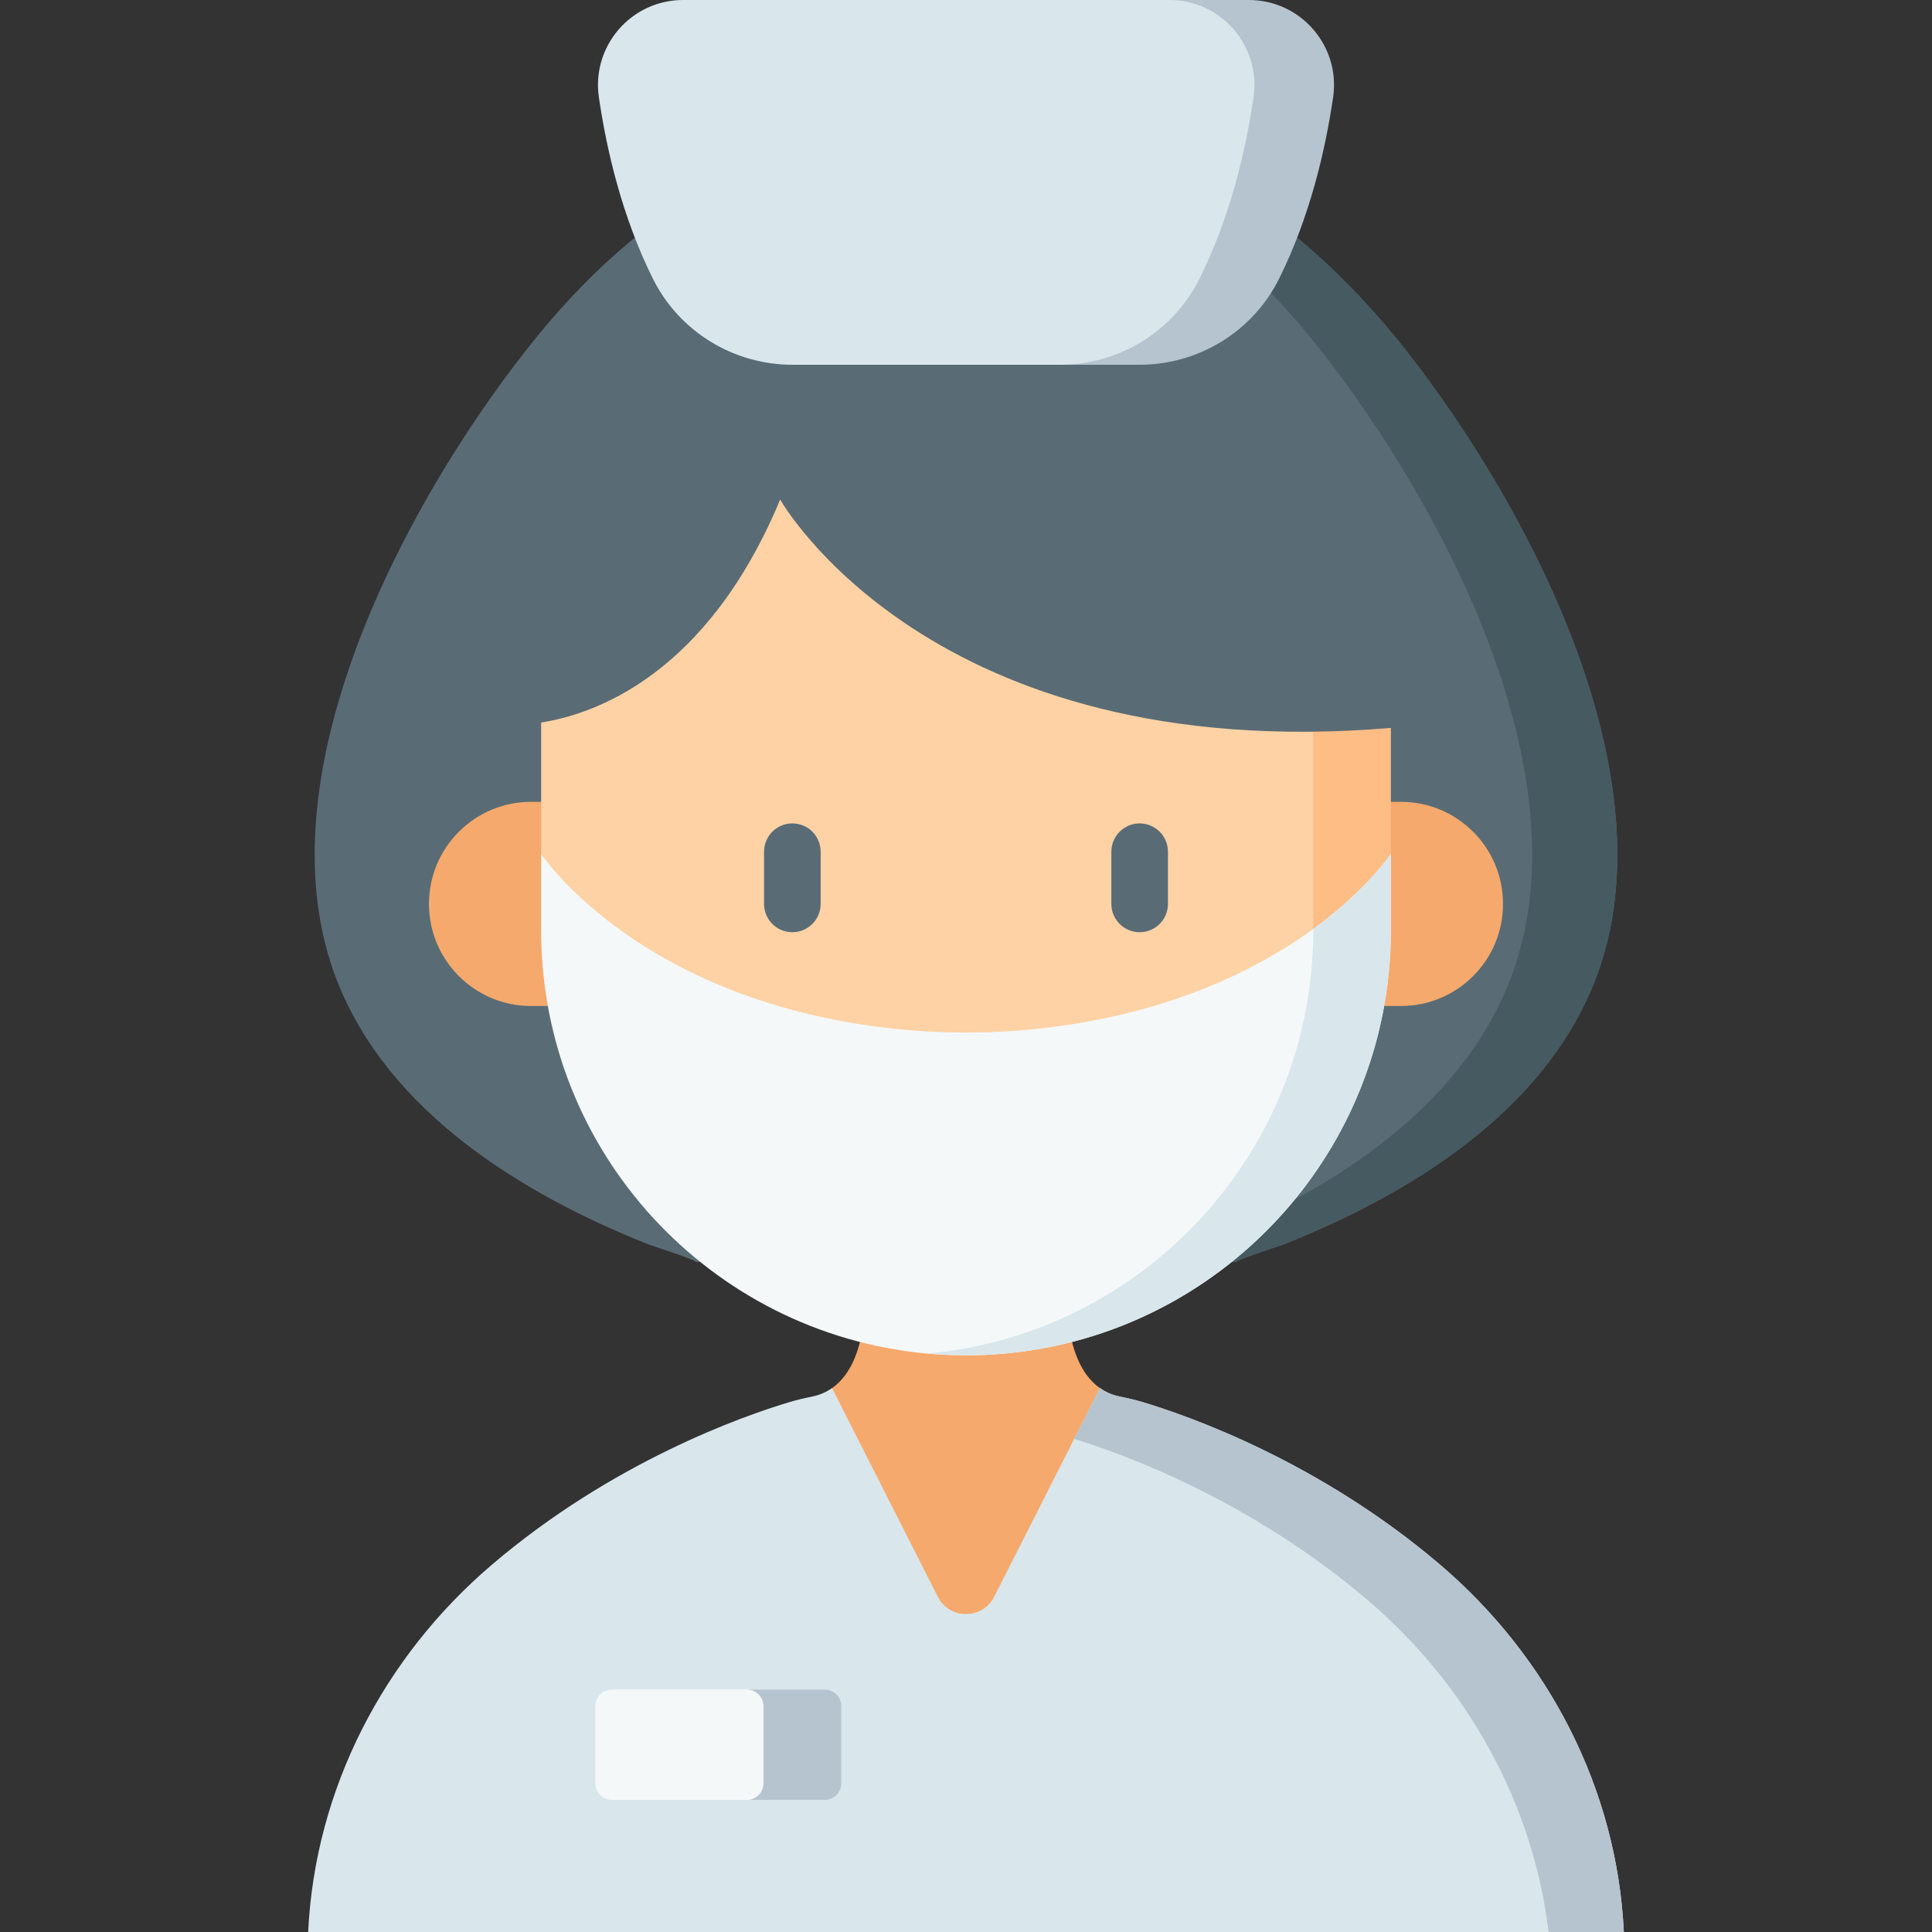
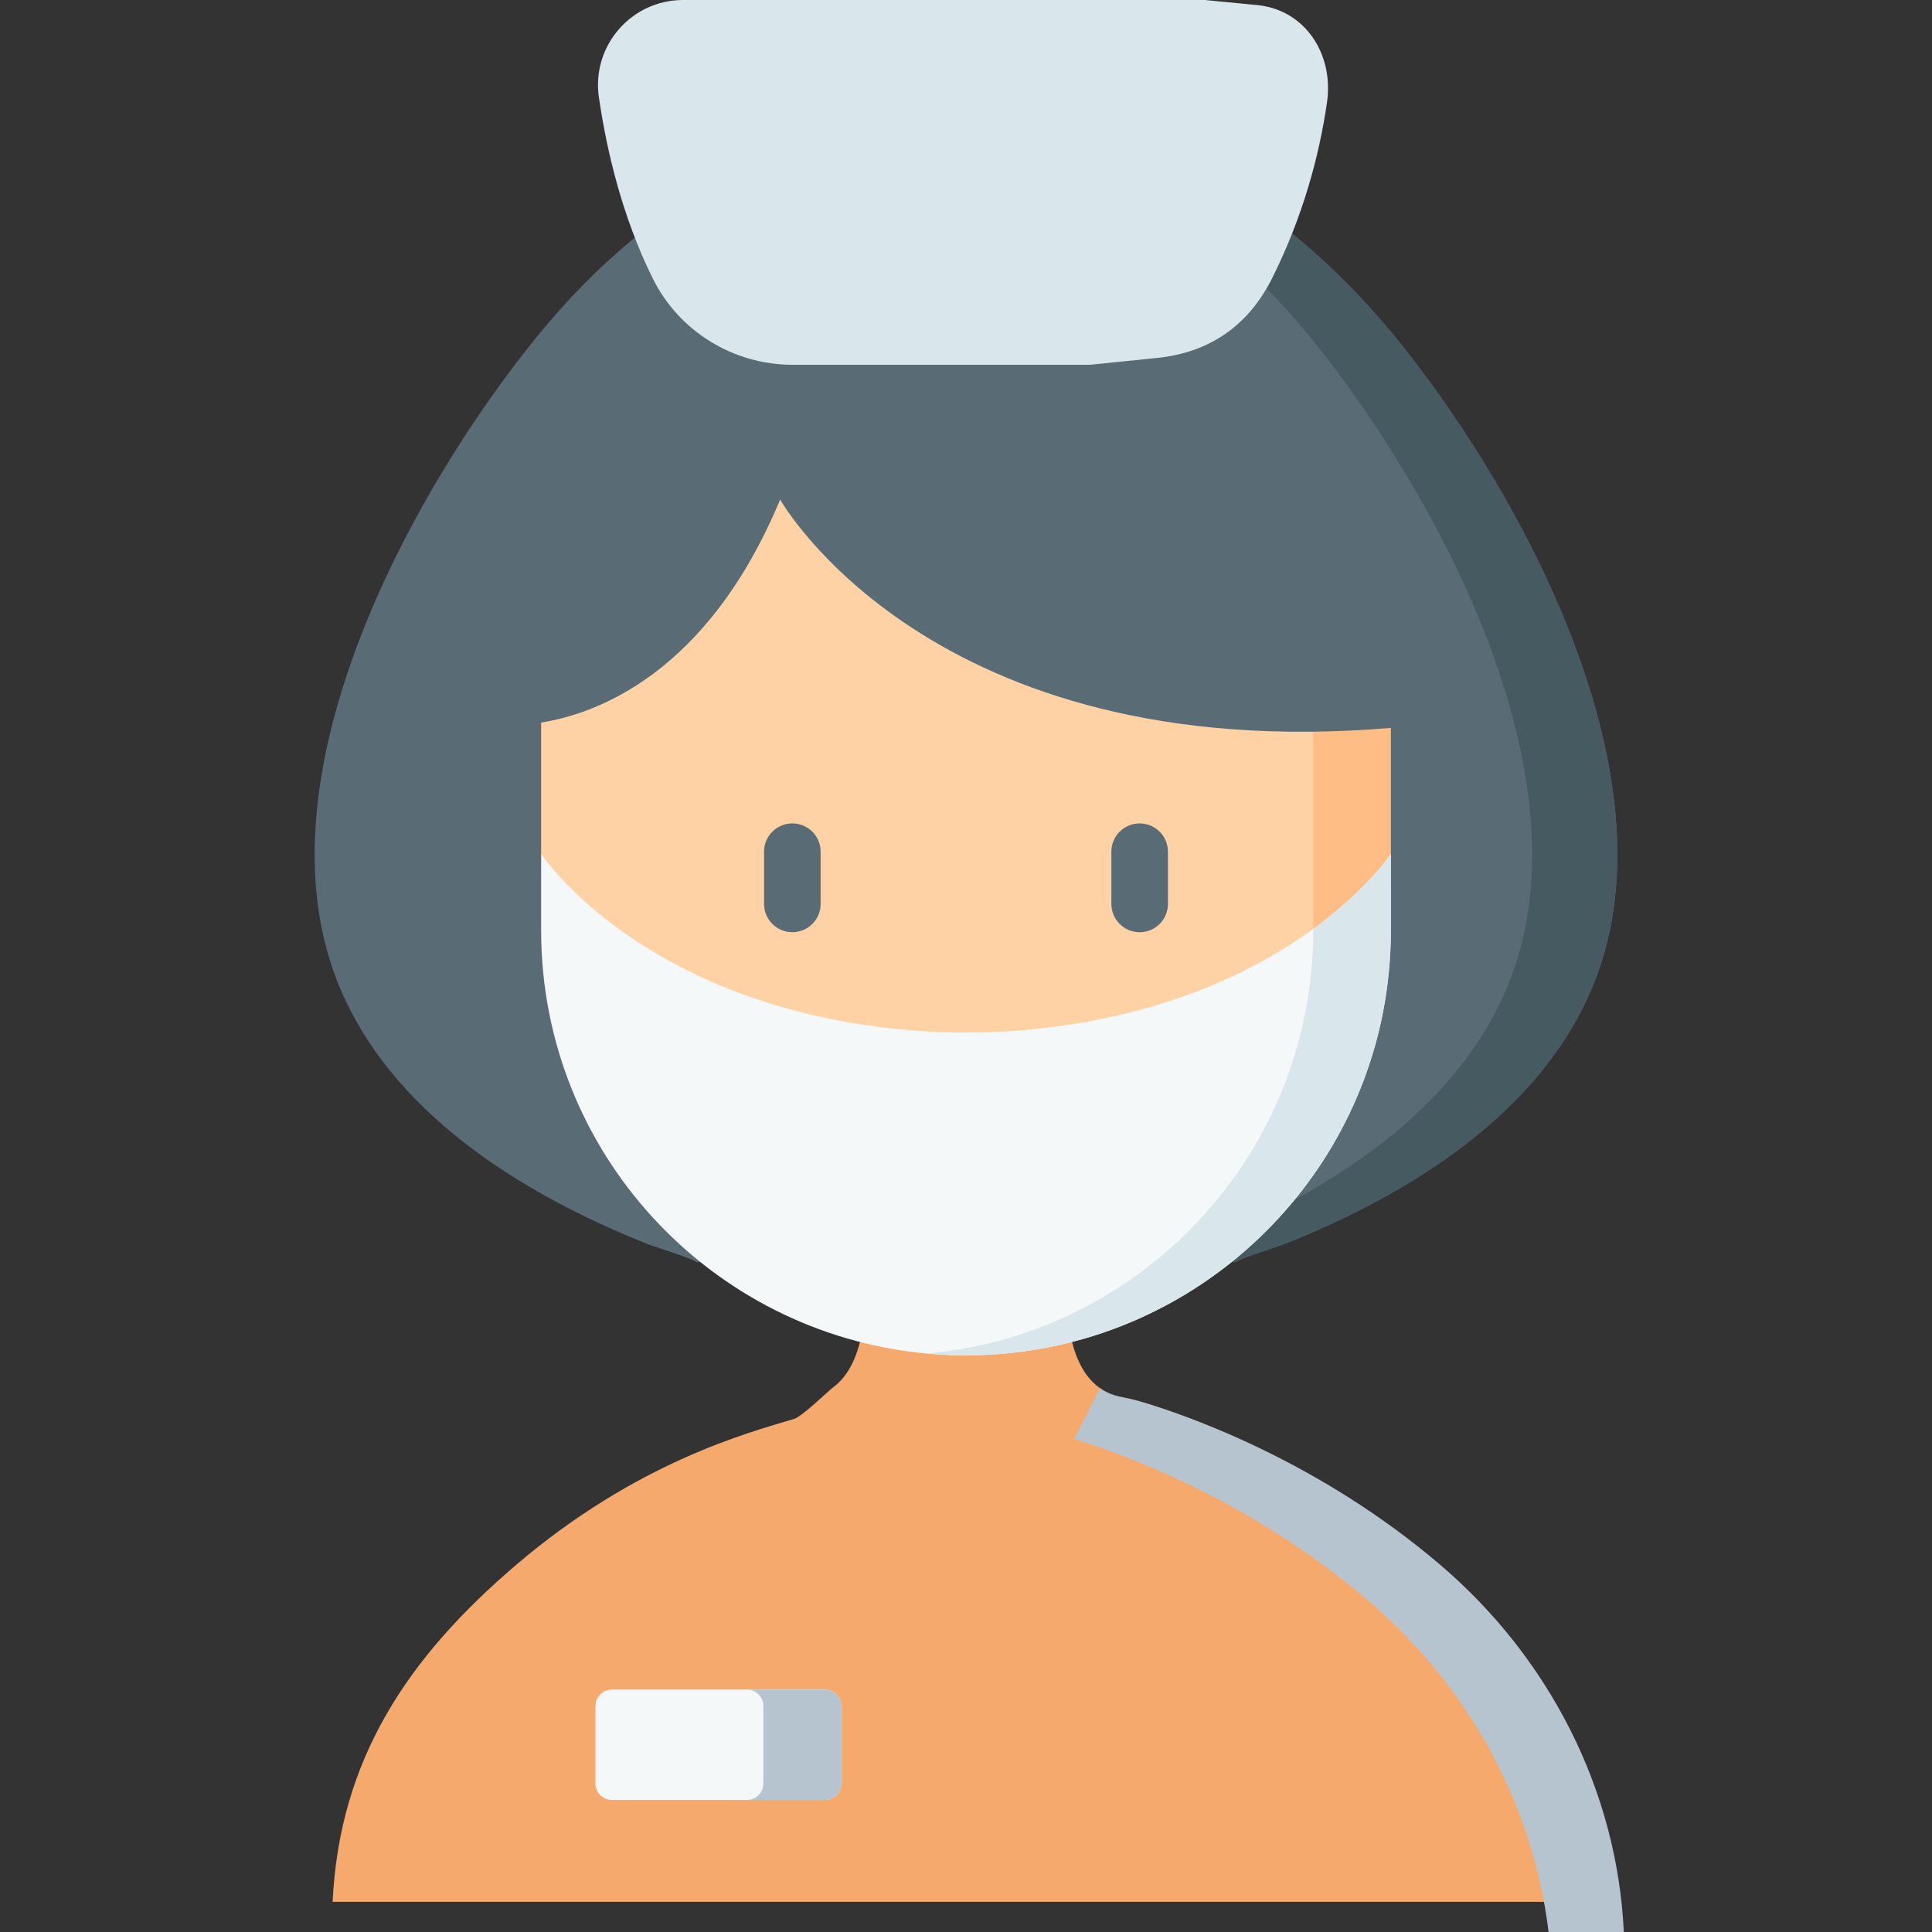
<svg xmlns="http://www.w3.org/2000/svg" id="Capa_1" enable-background="new 0 0 512 512" height="512" viewBox="0 0 512 512" width="512">
  <rect x="0" y="0" width="512" height="512" fill="#333333" stroke="none" />
  <g>
    <path d="m422.824 504.005c-1.802-37.768-14.311-62.71-43.082-87.243-32.052-27.33-64.675-38.89-76.785-42.53-2.104-.632-4.398-1.258-6.543-1.732-1.941-.428-3.475-3.627-4.916-4.634-10.701-7.482-8.601-28.595-8.601-28.595h-26.897-26.898s2.07 20.81-8.372 28.431c-.982.717-8.165 7.689-10.269 8.321-12.109 3.64-41.589 11.322-73.641 38.652-28.771 24.533-46.873 51.562-48.675 89.329h334.679z" fill="#f6a96c" />
-     <path d="m291.501 367.858c1.508 1.065 3.276 1.85 5.341 2.266 2.046.413 4.076.887 6.076 1.487 12.081 3.626 46.665 15.707 78.74 43.066 28.772 24.533 46.877 59.557 48.676 97.323h-348.668c1.799-37.766 19.904-72.791 48.676-97.323 32.075-27.36 66.66-39.44 78.741-43.066 1.999-.6 4.029-1.074 6.076-1.487 2.064-.416 3.833-1.202 5.341-2.266l28.025 55.294c3.103 6.123 11.848 6.123 14.951 0z" fill="#d9e7ec" />
    <path d="m430.33 511.997h-19.944c-4.114-34.128-21.517-65.406-47.869-87.88-31.309-26.712-65.015-38.859-77.841-42.788l6.83-13.474c1.497 1.064 3.255 1.847 5.304 2.263 2.059.418 4.104.89 6.117 1.495 12.095 3.631 46.669 15.711 78.732 43.062 28.768 24.531 46.881 59.554 48.671 97.322z" fill="#b6c4cf" />
    <path d="m218.607 476.993h-56.463c-2.403 0-4.35-1.948-4.35-4.35v-20.541c0-2.403 1.948-4.35 4.35-4.35h56.463c2.403 0 4.35 1.948 4.35 4.35v20.541c.001 2.402-1.947 4.35-4.35 4.35z" fill="#f5f8f9" />
    <path d="m222.963 452.104v20.54c0 2.396-1.954 4.351-4.351 4.351h-20.653c2.407 0 4.351-1.954 4.351-4.351v-20.54c0-2.407-1.944-4.351-4.351-4.351h20.653c2.396.001 4.351 1.945 4.351 4.351z" fill="#b6c4cf" />
    <path d="m372.507 92.722c-14.331-18.241-33.414-36.133-53.752-46.497-39.495-20.127-86.207-21.229-125.513.001-21.62 11.677-38.684 27.25-53.75 46.496-32.28 41.083-71.043 113.571-50.236 167.018 13.65 35.065 49.39 56.85 82.549 70.025 1.242.494 12.641 4.085 12.641 4.698 0-.085 143.106-.085 143.106 0 0-.613 11.399-4.204 12.641-4.698 33.159-13.176 68.899-34.961 82.549-70.025 20.808-53.447-17.955-125.935-50.235-167.018z" fill="#596c76" />
    <path d="m422.739 259.737c-13.649 35.064-49.381 56.848-82.542 70.024-1.245.494-12.641 4.094-12.641 4.701 0-.021-9.031-.041-22.546-.051.555-.741 11.396-4.166 12.61-4.649 33.161-13.176 68.893-34.961 82.552-70.024 20.798-53.444-17.959-125.936-50.245-167.017-14.327-18.237-33.407-36.134-53.741-46.491-16.55-8.434-34.364-13.526-52.374-15.027 25.488-2.17 51.49 3.075 74.941 15.027 20.345 10.357 39.425 28.254 53.752 46.491 32.286 41.08 71.042 113.573 50.234 167.016z" fill="#465a61" />
    <g fill="#f6a96c">
-       <path d="m145.69 266.6h-4.954c-14.94 0-27.051-12.111-27.051-27.051 0-14.94 12.111-27.051 27.051-27.051h4.954z" />
-       <path d="m366.31 266.6h4.954c14.94 0 27.051-12.111 27.051-27.051 0-14.94-12.111-27.051-27.051-27.051h-4.954z" />
-     </g>
+       </g>
    <path d="m356.431 146.22 7.403 41.55v62.546c0 3.837-.193 7.633-.568 11.368-2.659 26.552-13.708 46.413-31.571 64.277-20.371 20.371-44.595 28.414-75.694 28.414-58.351 0-99.751-34.277-108.772-91.105-.588-3.707-1.353-10.596-1.353-14.433l-.186-10.377-2.281-12.168v-34.81l10.792-45.262 61.182-28.473z" fill="#fed2a4" />
    <path d="m356.431 146.216 12.165 46.069v34.008l-2.286 9.768.288 10.948c0 3.837-.195 7.632-.576 11.366-2.654 26.557-16.462 49.73-34.328 67.586-20.365 20.376-44.591 33.207-75.694 33.207-3.466 0-6.902-.154-10.286-.473 27-2.427 51.232-14.4 69.325-32.502 17.866-17.856 29.756-41.687 32.41-68.245.381-3.734.576-7.529.576-11.366v-100.366z" fill="#ffbd86" />
    <g>
      <g>
        <path d="m209.979 247.049c-4.142 0-7.5-3.358-7.5-7.5v-13.838c0-4.142 3.358-7.5 7.5-7.5s7.5 3.358 7.5 7.5v13.838c0 4.142-3.358 7.5-7.5 7.5z" fill="#596c76" />
      </g>
      <g>
        <path d="m302.02 247.049c-4.143 0-7.5-3.358-7.5-7.5v-13.838c0-4.142 3.357-7.5 7.5-7.5s7.5 3.358 7.5 7.5v13.838c0 4.142-3.357 7.5-7.5 7.5z" fill="#596c76" />
      </g>
    </g>
    <path d="m368.591 226.292v20.289c0 3.837-.193 7.633-.568 11.368-2.659 26.552-14.545 50.384-32.408 68.247-20.371 20.371-48.516 32.977-79.615 32.977-58.351 0-106.329-44.385-112.023-101.224-.376-3.735-.568-7.531-.568-11.368v-20.289s23.271 35.446 84.365 45.128c18.693 2.963 37.76 2.963 56.453 0 61.093-9.682 84.364-45.128 84.364-45.128z" fill="#f5f8f9" />
-     <path d="m368.596 226.289v20.293c0 3.837-.195 7.632-.576 11.366-2.654 26.557-14.544 50.389-32.41 68.245-20.365 20.376-48.507 32.976-79.61 32.976-2.581 0-5.161-.113-7.735-.268-.854-.051-1.707-.123-2.551-.206 27-2.427 51.232-14.4 69.325-32.502 17.866-17.856 29.756-41.687 32.41-68.245.381-3.734.576-7.529.576-11.366v-.401c14.379-10.46 20.571-19.892 20.571-19.892z" fill="#d9e7ec" />
+     <path d="m368.596 226.289v20.293c0 3.837-.195 7.632-.576 11.366-2.654 26.557-14.544 50.389-32.41 68.245-20.365 20.376-48.507 32.976-79.61 32.976-2.581 0-5.161-.113-7.735-.268-.854-.051-1.707-.123-2.551-.206 27-2.427 51.232-14.4 69.325-32.502 17.866-17.856 29.756-41.687 32.41-68.245.381-3.734.576-7.529.576-11.366v-.401c14.379-10.46 20.571-19.892 20.571-19.892" fill="#d9e7ec" />
    <path d="m319.345 0h-3.049-135.272c-13.741 0-24.297 12.183-22.313 25.78 2.032 13.925 6.115 31.595 14.306 48.063 6.975 14.022 21.359 22.825 37.021 22.825h76.584 2.236s16.312-1.665 17.683-1.803c14.015-1.403 24.338-8.568 30.691-21.341 8.191-16.468 12.399-32.416 14.431-46.342 1.866-12.788-5.757-24.485-18.293-25.813-.794-.084-14.025-1.369-14.025-1.369z" fill="#d9e7ec" />
-     <path d="m353.291 25.778c-2.037 13.927-6.12 31.597-14.307 48.064-6.974 14.019-21.363 22.824-37.018 22.824h-21.096c15.665 0 30.044-8.804 37.018-22.824 8.198-16.467 12.281-34.138 14.307-48.064 1.985-13.597-8.568-25.776-22.309-25.776h21.085c13.742.001 24.305 12.179 22.32 25.776z" fill="#b6c4cf" />
    <path d="m143.406 191.482c14.237-2.24 43.978-12.603 63.343-59.103 0 0 39.677 70.825 161.845 60.524l2.377-.225-2.377-67.493-141.324-7.439h-83.605l-5.464 73.763z" fill="#596c76" />
  </g>
</svg>